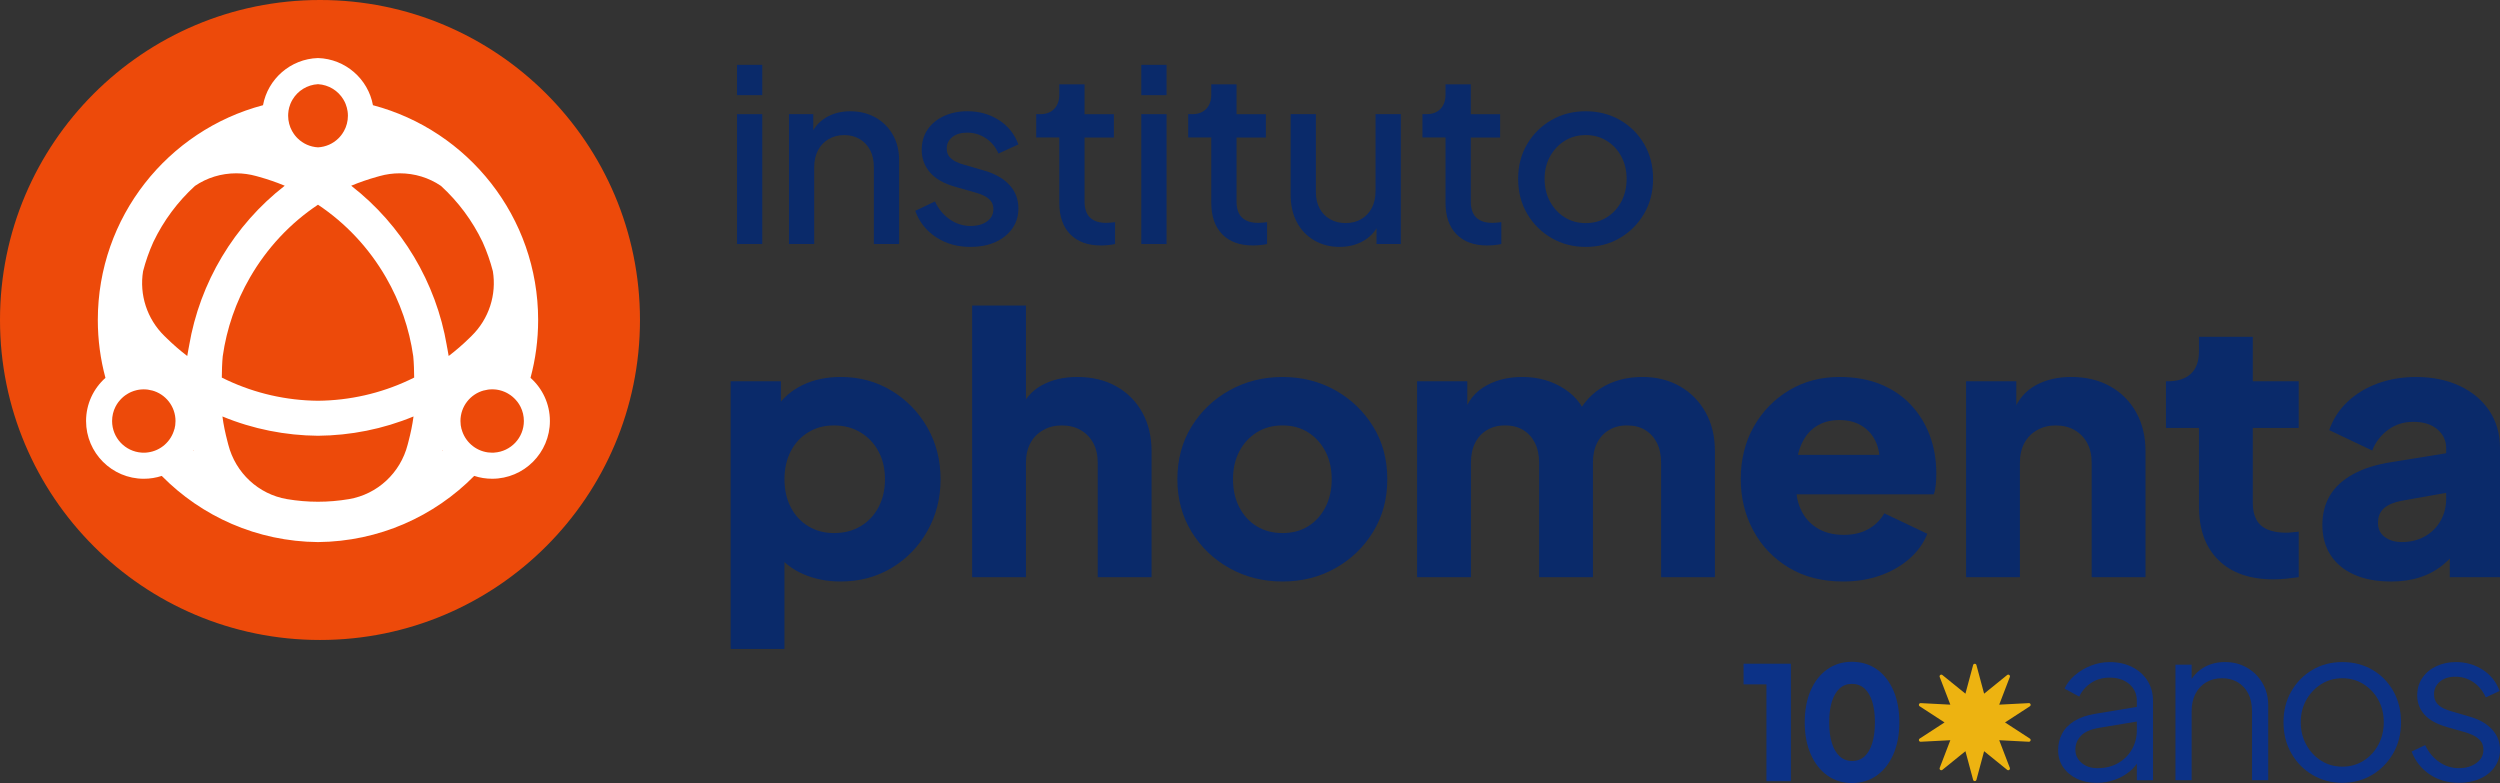
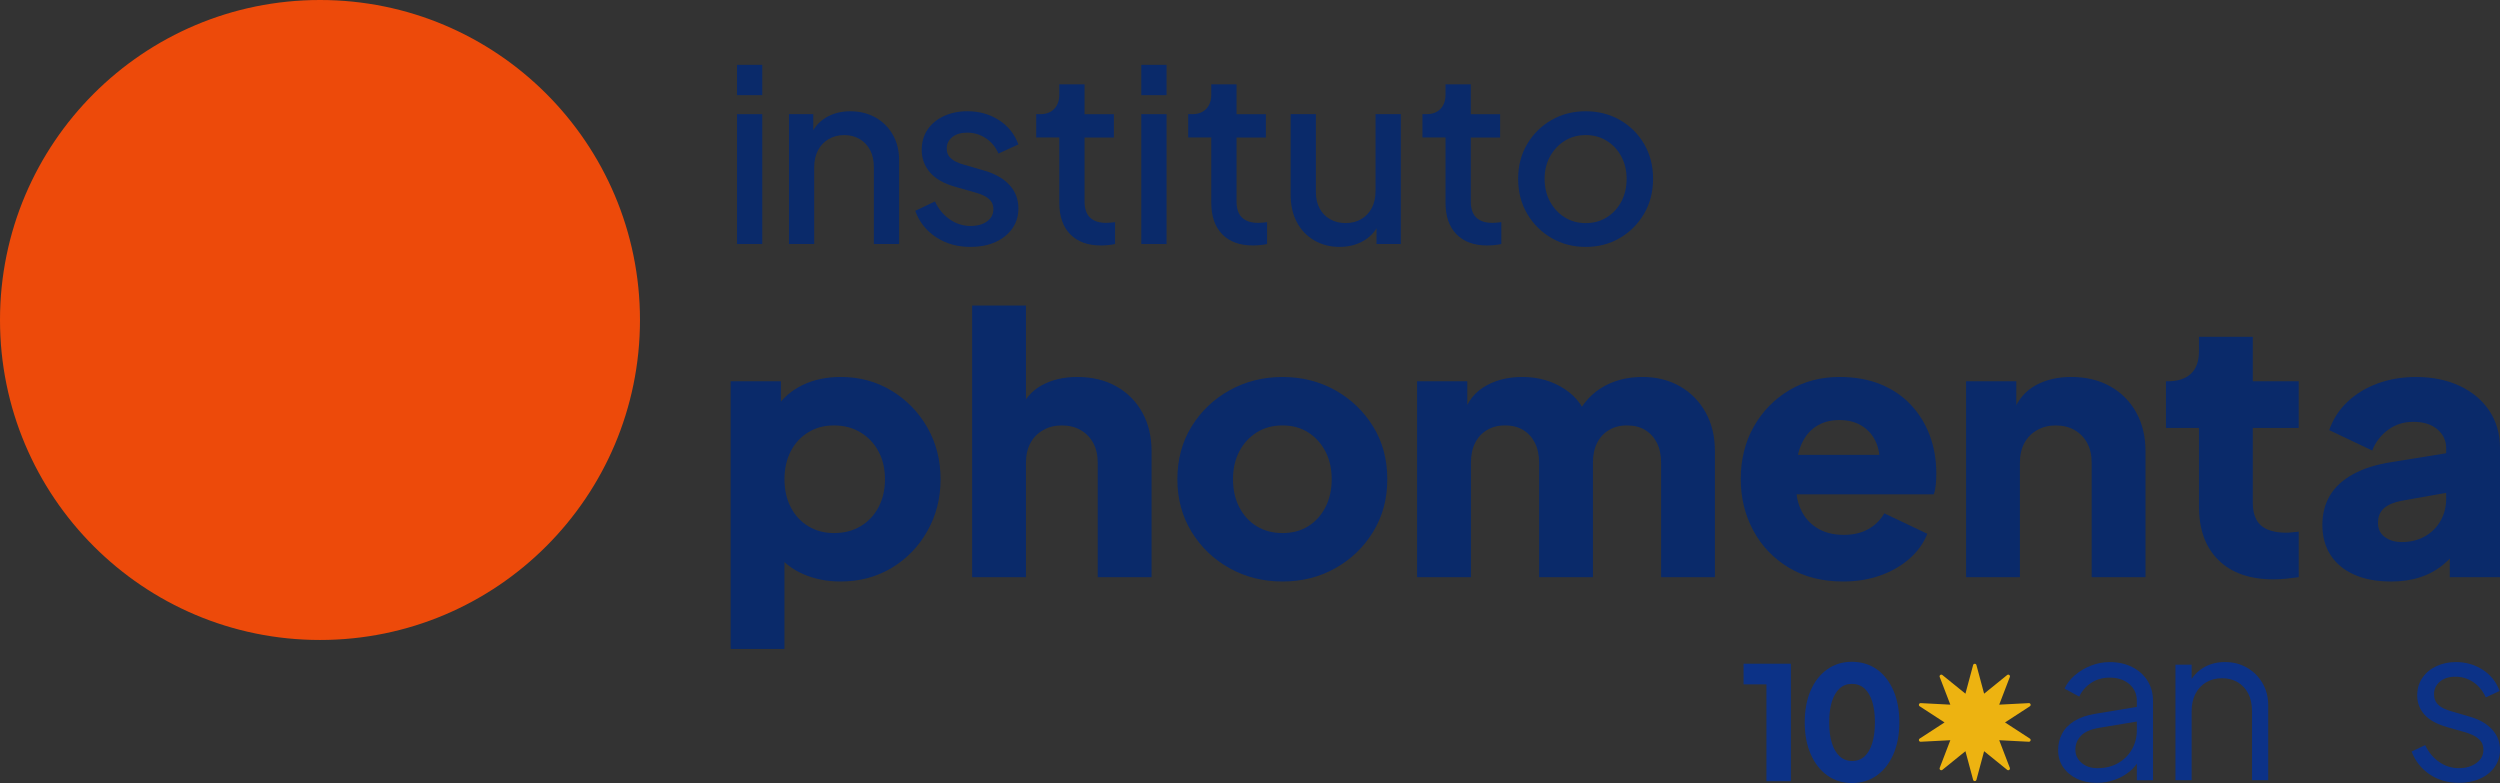
<svg xmlns="http://www.w3.org/2000/svg" id="Camada_2" data-name="Camada 2" viewBox="0 0 1480.69 463.79">
  <rect x="0" y="0" width="1480.69" height="463.79" fill="#333333" stroke="none" />
  <defs>
    <style>
      .cls-1 {
        fill: #0c3287;
      }

      .cls-2 {
        fill: #0a2a6a;
      }

      .cls-3 {
        fill: #edb311;
      }

      .cls-4 {
        fill: #fff;
      }

      .cls-5 {
        fill: #ed4a0a;
      }
    </style>
  </defs>
  <g id="Camada_1-2" data-name="Camada 1">
    <g>
      <g>
        <g>
          <path class="cls-2" d="M436.52,56.36v-17.95h14.96v17.95h-14.96ZM436.52,144.53v-76.92h14.96v76.92h-14.96Z" />
          <path class="cls-2" d="M467.29,144.53v-76.92h14.39v15.1l-1.85-1.71c1.8-4.84,4.82-8.57,9.04-11.18,4.22-2.61,9.14-3.92,14.74-3.92s10.59,1.24,14.96,3.7c4.37,2.47,7.79,5.89,10.26,10.26,2.47,4.37,3.7,9.35,3.7,14.96v49.71h-14.96v-45.44c0-3.99-.74-7.38-2.21-10.19-1.47-2.8-3.54-4.99-6.2-6.55-2.66-1.57-5.7-2.35-9.12-2.35s-6.48.78-9.19,2.35-4.82,3.77-6.34,6.62c-1.52,2.85-2.28,6.22-2.28,10.11v45.44h-14.96Z" />
          <path class="cls-2" d="M574.83,146.24c-7.79,0-14.6-1.92-20.44-5.77-5.84-3.85-9.95-9.04-12.32-15.6l11.68-5.56c2.09,4.46,5.01,8,8.76,10.61,3.75,2.61,7.86,3.92,12.32,3.92,3.99,0,7.24-.9,9.76-2.71,2.52-1.8,3.77-4.22,3.77-7.26,0-2.09-.57-3.77-1.71-5.06-1.14-1.28-2.54-2.3-4.2-3.06-1.66-.76-3.25-1.33-4.77-1.71l-11.97-3.42c-6.74-1.9-11.73-4.75-14.96-8.55-3.23-3.8-4.84-8.21-4.84-13.25,0-4.65,1.16-8.69,3.49-12.11,2.33-3.42,5.56-6.08,9.69-7.98,4.13-1.9,8.76-2.85,13.89-2.85,6.93,0,13.13,1.73,18.59,5.2,5.46,3.47,9.33,8.29,11.61,14.46l-11.82,5.41c-1.62-3.8-4.08-6.81-7.41-9.04-3.33-2.23-7.03-3.35-11.11-3.35-3.7,0-6.65.88-8.83,2.64-2.19,1.76-3.28,4.01-3.28,6.77,0,1.99.52,3.61,1.57,4.84,1.04,1.24,2.35,2.23,3.92,2.99,1.57.76,3.11,1.33,4.63,1.71l12.68,3.7c6.27,1.9,11.11,4.75,14.53,8.55,3.42,3.8,5.13,8.36,5.13,13.67,0,4.46-1.19,8.4-3.56,11.82-2.37,3.42-5.68,6.1-9.9,8.05-4.23,1.95-9.19,2.92-14.89,2.92Z" />
          <path class="cls-2" d="M652.03,145.38c-7.79,0-13.84-2.21-18.16-6.62-4.32-4.42-6.48-10.66-6.48-18.73v-38.6h-13.67v-13.82h2.42c3.51,0,6.27-1.04,8.26-3.13,1.99-2.09,2.99-4.89,2.99-8.4v-6.12h14.96v17.66h17.38v13.82h-17.38v38.03c0,2.56.43,4.77,1.28,6.62.85,1.85,2.23,3.3,4.13,4.34,1.9,1.05,4.37,1.57,7.41,1.57.76,0,1.61-.05,2.56-.14.95-.09,1.85-.19,2.71-.29v12.96c-1.23.28-2.63.5-4.2.64-1.57.14-2.97.21-4.2.21Z" />
          <path class="cls-2" d="M675.96,56.36v-17.95h14.96v17.95h-14.96ZM675.96,144.53v-76.92h14.96v76.92h-14.96Z" />
          <path class="cls-2" d="M742.05,145.38c-7.79,0-13.84-2.21-18.16-6.62-4.32-4.42-6.48-10.66-6.48-18.73v-38.6h-13.67v-13.82h2.42c3.51,0,6.27-1.04,8.26-3.13,1.99-2.09,2.99-4.89,2.99-8.4v-6.12h14.96v17.66h17.38v13.82h-17.38v38.03c0,2.56.43,4.77,1.28,6.62.85,1.85,2.23,3.3,4.13,4.34,1.9,1.05,4.37,1.57,7.41,1.57.76,0,1.61-.05,2.56-.14.95-.09,1.85-.19,2.71-.29v12.96c-1.23.28-2.63.5-4.2.64-1.57.14-2.97.21-4.2.21Z" />
          <path class="cls-2" d="M793.47,146.24c-5.7,0-10.75-1.31-15.17-3.92-4.42-2.61-7.83-6.22-10.26-10.83-2.42-4.6-3.63-9.99-3.63-16.17v-47.72h14.96v46.29c0,3.61.73,6.79,2.21,9.54,1.47,2.76,3.54,4.89,6.2,6.41,2.66,1.52,5.75,2.28,9.26,2.28s6.48-.78,9.19-2.35c2.71-1.57,4.79-3.77,6.27-6.62,1.47-2.85,2.21-6.22,2.21-10.11v-45.44h14.96v76.92h-14.39v-15.1l1.99,1.71c-1.81,4.84-4.84,8.57-9.12,11.18-4.27,2.61-9.17,3.92-14.67,3.92Z" />
          <path class="cls-2" d="M880.79,145.38c-7.79,0-13.84-2.21-18.16-6.62-4.32-4.42-6.48-10.66-6.48-18.73v-38.6h-13.67v-13.82h2.42c3.51,0,6.27-1.04,8.26-3.13,1.99-2.09,2.99-4.89,2.99-8.4v-6.12h14.96v17.66h17.38v13.82h-17.38v38.03c0,2.56.43,4.77,1.28,6.62s2.23,3.3,4.13,4.34c1.9,1.05,4.37,1.57,7.41,1.57.76,0,1.61-.05,2.56-.14.95-.09,1.85-.19,2.71-.29v12.96c-1.24.28-2.64.5-4.2.64-1.57.14-2.97.21-4.2.21Z" />
          <path class="cls-2" d="M939.19,146.24c-7.41,0-14.13-1.73-20.16-5.2-6.03-3.47-10.85-8.24-14.46-14.32-3.61-6.08-5.41-13.01-5.41-20.8s1.78-14.55,5.34-20.58c3.56-6.03,8.36-10.78,14.39-14.24,6.03-3.47,12.8-5.2,20.3-5.2s14.27,1.73,20.3,5.2c6.03,3.47,10.8,8.21,14.32,14.24,3.51,6.03,5.27,12.89,5.27,20.58s-1.81,14.72-5.41,20.8c-3.61,6.08-8.4,10.85-14.39,14.32-5.98,3.47-12.68,5.2-20.08,5.2ZM939.19,132.14c4.65,0,8.81-1.14,12.46-3.42,3.66-2.28,6.53-5.39,8.62-9.33,2.09-3.94,3.13-8.43,3.13-13.46s-1.05-9.35-3.13-13.25c-2.09-3.89-4.96-6.98-8.62-9.26-3.66-2.28-7.81-3.42-12.46-3.42s-8.81,1.14-12.46,3.42c-3.66,2.28-6.55,5.37-8.69,9.26-2.14,3.9-3.21,8.31-3.21,13.25s1.07,9.52,3.21,13.46c2.14,3.94,5.03,7.05,8.69,9.33,3.65,2.28,7.81,3.42,12.46,3.42Z" />
        </g>
        <g>
          <path class="cls-2" d="M432.75,384.37v-158.54h29.75v22.1l-2.76-6.38c3.83-5.81,9.03-10.31,15.62-13.5,6.59-3.19,14.13-4.78,22.63-4.78,11.05,0,21.04,2.69,29.97,8.08,8.93,5.39,16.01,12.65,21.25,21.78,5.24,9.14,7.86,19.38,7.86,30.71s-2.59,21.4-7.76,30.6c-5.17,9.21-12.22,16.51-21.15,21.89-8.93,5.39-19.06,8.08-30.39,8.08-7.94,0-15.27-1.45-22-4.36-6.73-2.9-12.15-7.19-16.26-12.86l5.1-6.59v63.76h-31.88ZM493.96,315.72c5.95,0,11.19-1.34,15.73-4.04,4.53-2.69,8.08-6.45,10.63-11.26,2.55-4.81,3.83-10.34,3.83-16.58s-1.27-11.72-3.83-16.47c-2.55-4.75-6.09-8.5-10.63-11.26-4.54-2.76-9.78-4.14-15.73-4.14s-10.73,1.35-15.2,4.04c-4.46,2.69-7.94,6.45-10.41,11.26-2.48,4.82-3.72,10.34-3.72,16.58s1.24,11.76,3.72,16.58c2.48,4.82,5.95,8.57,10.41,11.26,4.46,2.69,9.53,4.04,15.2,4.04Z" />
          <path class="cls-2" d="M575.77,341.86v-160.88h31.88v67.79l-3.83-5.1c2.69-6.94,7.05-12.08,13.07-15.41,6.02-3.33,13.07-4.99,21.15-4.99,8.78,0,16.47,1.84,23.06,5.53,6.59,3.69,11.72,8.82,15.41,15.41,3.68,6.59,5.53,14.28,5.53,23.06v74.6h-31.88v-67.79c0-4.53-.89-8.43-2.66-11.69-1.77-3.26-4.25-5.81-7.44-7.65-3.19-1.84-6.91-2.76-11.16-2.76s-7.79.92-11.05,2.76c-3.26,1.84-5.77,4.39-7.54,7.65-1.77,3.26-2.66,7.16-2.66,11.69v67.79h-31.88Z" />
          <path class="cls-2" d="M759.61,344.41c-11.48,0-21.93-2.62-31.35-7.86-9.42-5.24-16.93-12.43-22.53-21.57-5.6-9.14-8.4-19.52-8.4-31.13s2.8-22.17,8.4-31.24c5.6-9.07,13.1-16.22,22.53-21.47,9.42-5.24,19.87-7.86,31.35-7.86s21.89,2.62,31.24,7.86c9.35,5.24,16.82,12.4,22.42,21.47,5.6,9.07,8.39,19.48,8.39,31.24s-2.8,22-8.39,31.13c-5.6,9.14-13.07,16.33-22.42,21.57-9.35,5.24-19.77,7.86-31.24,7.86ZM759.61,315.72c5.81,0,10.87-1.34,15.2-4.04,4.32-2.69,7.72-6.45,10.2-11.26,2.48-4.81,3.72-10.34,3.72-16.58s-1.24-11.72-3.72-16.47c-2.48-4.75-5.88-8.5-10.2-11.26-4.32-2.76-9.39-4.14-15.2-4.14s-10.91,1.38-15.3,4.14c-4.39,2.76-7.83,6.52-10.31,11.26-2.48,4.75-3.72,10.24-3.72,16.47s1.24,11.76,3.72,16.58c2.48,4.82,5.91,8.57,10.31,11.26,4.39,2.69,9.49,4.04,15.3,4.04Z" />
          <path class="cls-2" d="M839.3,341.86v-116.04h29.75v28.27l-3.19-4.68c1.7-8.93,5.81-15.51,12.33-19.76,6.51-4.25,14.31-6.38,23.38-6.38,9.63,0,18.1,2.44,25.4,7.33,7.29,4.89,11.86,11.44,13.71,19.66l-9.14.85c3.83-9.49,9.28-16.5,16.36-21.04,7.08-4.53,15.37-6.8,24.87-6.8,8.36,0,15.76,1.84,22.21,5.53,6.45,3.69,11.51,8.82,15.2,15.41,3.68,6.59,5.53,14.28,5.53,23.06v74.6h-31.88v-67.79c0-4.53-.82-8.43-2.44-11.69-1.63-3.26-3.93-5.81-6.91-7.65-2.98-1.84-6.59-2.76-10.84-2.76s-7.69.92-10.73,2.76c-3.05,1.84-5.39,4.39-7.01,7.65-1.63,3.26-2.44,7.16-2.44,11.69v67.79h-31.88v-67.79c0-4.53-.82-8.43-2.44-11.69-1.63-3.26-3.93-5.81-6.91-7.65-2.97-1.84-6.59-2.76-10.84-2.76s-7.69.92-10.73,2.76c-3.05,1.84-5.39,4.39-7.01,7.65-1.63,3.26-2.44,7.16-2.44,11.69v67.79h-31.88Z" />
          <path class="cls-2" d="M1091.57,344.41c-12.33,0-23.03-2.73-32.09-8.18-9.07-5.45-16.08-12.79-21.04-22-4.96-9.21-7.44-19.41-7.44-30.6s2.58-21.96,7.76-31.03c5.17-9.07,12.15-16.22,20.93-21.47,8.78-5.24,18.7-7.86,29.75-7.86,9.21,0,17.35,1.45,24.44,4.36,7.08,2.91,13.07,6.98,17.96,12.22,4.89,5.24,8.61,11.3,11.16,18.17,2.55,6.87,3.83,14.35,3.83,22.42,0,2.27-.11,4.5-.32,6.7-.21,2.2-.6,4.07-1.17,5.63h-86.92v-23.38h68.86l-15.09,11.05c1.42-6.09,1.34-11.51-.21-16.26-1.56-4.75-4.29-8.5-8.18-11.26-3.9-2.76-8.68-4.14-14.35-4.14s-10.27,1.35-14.24,4.04c-3.97,2.69-6.94,6.66-8.93,11.9-1.99,5.24-2.76,11.62-2.34,19.13-.57,6.52.21,12.26,2.34,17.21,2.13,4.96,5.38,8.82,9.78,11.58,4.39,2.76,9.7,4.14,15.94,4.14,5.67,0,10.52-1.13,14.56-3.4,4.04-2.26,7.19-5.38,9.46-9.35l25.5,12.11c-2.27,5.67-5.84,10.63-10.73,14.88-4.89,4.25-10.66,7.54-17.32,9.88-6.66,2.34-13.96,3.51-21.89,3.51Z" />
          <path class="cls-2" d="M1164.46,341.86v-116.04h29.75v22.95l-1.7-5.1c2.69-6.94,7.05-12.08,13.07-15.41,6.02-3.33,13.07-4.99,21.15-4.99,8.78,0,16.47,1.84,23.06,5.53,6.59,3.69,11.72,8.82,15.41,15.41,3.68,6.59,5.53,14.28,5.53,23.06v74.6h-31.88v-67.79c0-4.53-.89-8.43-2.66-11.69-1.77-3.26-4.25-5.81-7.44-7.65-3.19-1.84-6.91-2.76-11.16-2.76s-7.79.92-11.05,2.76c-3.26,1.84-5.77,4.39-7.54,7.65-1.77,3.26-2.66,7.16-2.66,11.69v67.79h-31.88Z" />
          <path class="cls-2" d="M1346.59,343.14c-14.03,0-24.9-3.79-32.62-11.37-7.72-7.58-11.58-18.17-11.58-31.77v-46.54h-19.55v-27.63h1.06c5.95,0,10.52-1.49,13.71-4.46,3.19-2.98,4.78-7.44,4.78-13.39v-8.5h31.88v26.35h27.2v27.63h-27.2v44.42c0,3.97.71,7.26,2.13,9.88,1.41,2.62,3.61,4.57,6.59,5.84s6.66,1.91,11.05,1.91c.99,0,2.12-.07,3.4-.21,1.27-.14,2.62-.28,4.04-.42v26.99c-2.12.28-4.54.56-7.23.85-2.69.28-5.24.43-7.65.43Z" />
          <path class="cls-2" d="M1416.08,344.41c-8.36,0-15.59-1.35-21.68-4.04-6.09-2.69-10.77-6.55-14.03-11.58-3.26-5.03-4.89-11.01-4.89-17.96,0-6.52,1.49-12.29,4.46-17.32,2.97-5.03,7.54-9.24,13.71-12.64,6.16-3.4,13.85-5.81,23.06-7.23l35.49-5.74v23.38l-29.75,5.31c-4.54.85-8.01,2.3-10.41,4.36-2.41,2.06-3.61,4.99-3.61,8.82,0,3.54,1.35,6.31,4.04,8.29,2.69,1.99,6.02,2.98,9.99,2.98,5.24,0,9.85-1.13,13.81-3.4,3.96-2.26,7.05-5.35,9.25-9.25,2.2-3.9,3.29-8.18,3.29-12.86v-30.18c0-4.39-1.74-8.08-5.21-11.05-3.47-2.98-8.18-4.46-14.13-4.46s-10.66,1.56-14.98,4.68c-4.32,3.12-7.48,7.23-9.46,12.33l-25.5-12.11c2.27-6.52,5.88-12.11,10.84-16.79,4.96-4.68,10.91-8.29,17.85-10.84,6.94-2.55,14.52-3.83,22.74-3.83,9.78,0,18.42,1.77,25.93,5.31,7.51,3.54,13.35,8.47,17.53,14.77,4.18,6.31,6.27,13.64,6.27,22v76.51h-29.75v-18.7l7.23-1.28c-3.4,5.1-7.16,9.32-11.26,12.65-4.11,3.33-8.71,5.81-13.81,7.44s-10.77,2.44-17,2.44Z" />
        </g>
        <circle class="cls-5" cx="189.52" cy="189.52" r="189.52" />
-         <path class="cls-4" d="M314.21,223.8c2.95-10.94,4.52-22.42,4.52-34.29,0-61.01-41.52-112.32-97.84-127.2-2.86-15.54-16.29-27.41-32.53-27.93h0s-.02,0-.03,0c-.01,0-.02,0-.03,0h0c-16.24.52-29.67,12.39-32.53,27.93-56.32,14.88-97.84,66.2-97.84,127.2,0,11.86,1.57,23.35,4.52,34.29-7.05,6.27-11.48,15.4-11.48,25.56,0,18.86,15.33,34.2,34.2,34.2,3.71,0,7.27-.59,10.62-1.69,23.6,23.95,56.32,38.86,92.51,39.19h0s.02,0,.03,0c.01,0,.02,0,.03,0h0c36.19-.33,68.91-15.25,92.51-39.2,3.34,1.11,6.91,1.69,10.62,1.69,18.87,0,34.2-15.35,34.2-34.2,0-10.16-4.43-19.29-11.48-25.56ZM170.82,65.88c.21-1.47.6-2.87,1.12-4.2h-.01c.38-.95.83-1.87,1.36-2.74,3.1-5.2,8.65-8.72,15.05-9.08,6.39.36,11.94,3.88,15.05,9.08.53.87.98,1.79,1.36,2.74h-.01c.52,1.33.91,2.73,1.12,4.2.13.87.2,1.76.2,2.67,0,1.65-.21,3.26-.62,4.78-.39,1.51-.98,2.97-1.73,4.31-.31.53-.63,1.06-.98,1.57-.46.7-.98,1.34-1.55,1.96-.07.08-.14.17-.22.24-.18.21-.38.42-.59.6-3.13,3.07-7.35,5-12.01,5.26-4.66-.26-8.88-2.19-12.01-5.26-.21-.18-.41-.39-.59-.6-.08-.07-.15-.15-.22-.24-.57-.62-1.09-1.26-1.55-1.96-.35-.5-.67-1.04-.98-1.57-.76-1.34-1.34-2.8-1.73-4.31-.41-1.52-.62-3.13-.62-4.78,0-.91.07-1.8.2-2.67ZM103.31,254.23s-.03-.04-.04-.06c-1.92,7.25-8.04,12.76-15.61,13.77h.01c-.81.13-1.65.18-2.5.18-.41,0-.81-.01-1.22-.04-9.81-.63-17.56-8.76-17.56-18.72,0-3.02.71-5.88,1.97-8.39.55-1.09,1.2-2.13,1.93-3.08,0,.01.01.01.01.03,1.12-1.45,2.46-2.76,3.96-3.83.5-.36,1.02-.69,1.55-.99.29-.18.62-.35.92-.5.32-.17.64-.31.97-.46,1.01-.43,2.07-.8,3.18-1.05.28-.07.57-.13.87-.18.06-.01.11-.01.18-.03.22-.04.45-.07.69-.11.21-.03.42-.06.63-.07.31-.03.63-.06.95-.07.32-.01.64-.03.97-.03.48,0,.95.01,1.43.06.35.03.69.07,1.04.11.8.11,1.59.28,2.36.49,0-.01-.01-.01-.01-.03,8.04,2.11,13.96,9.43,13.96,18.14,0,1.68-.22,3.32-.63,4.87ZM110.91,210.85c-4.24-3.23-8.31-6.76-12.17-10.53l-1.4-1.37c-10.32-10.1-14.88-24.48-12.6-38.32,1.52-5.89,3.54-11.63,6.02-17.15.04-.1.07-.18.13-.28,6-12.51,14.32-23.7,24.56-33.08,7.11-4.84,15.58-7.47,24.45-7.47,3.99,0,7.97.55,11.83,1.62l1.89.53c5.13,1.44,10.16,3.18,15.02,5.2-30.03,23.32-50.29,57.35-56.63,94.66v.03s.01,0,.01,0c0,.04-.62,3.06-1.12,6.15ZM114.52,266.91c.04-.08.08-.15.13-.24l.13.49c-.08-.08-.17-.15-.25-.25ZM241.93,261.5l-.49,1.89c-4.28,16.72-17.92,29.38-34.78,32.23-6.02,1.02-12.18,1.55-18.3,1.55h0s-.02,0-.03,0c-.01,0-.02,0-.03,0h0c-6.12,0-12.28-.53-18.3-1.55-16.86-2.85-30.5-15.51-34.78-32.23l-.49-1.89c-1.33-5.12-2.31-9.68-2.99-14.84,18.06,7.47,37.34,11.27,56.56,11.43h0s.02,0,.03,0,.02,0,.03,0h0c19.23-.16,38.5-3.96,56.56-11.43-.69,5.16-1.66,9.72-2.99,14.84ZM245.29,223.63l-2.8,1.36c-.14.07-.29.13-.42.2-16.66,7.79-34.89,11.99-53.74,12.17-18.85-.18-37.08-4.38-53.74-12.17-.13-.07-.28-.13-.42-.2l-2.8-1.36h0c.03-3.76.16-8.79.56-12.69,0-.02,0-.03.01-.04,2.31-16.23,7.71-32.01,16.13-46.58,10.11-17.51,23.88-32.16,40.27-43.08,16.39,10.92,30.16,25.57,40.27,43.08,8.42,14.58,13.82,30.36,16.13,46.58.01.01,0,.03.01.04.4,3.9.53,8.93.56,12.69h0ZM261.89,267.17l.13-.49c.04.08.08.15.13.24-.08.1-.17.17-.25.25ZM264.63,204.69h0s.01-.03.01-.03c-6.34-37.31-26.59-71.34-56.63-94.66,4.87-2.03,9.89-3.76,15.02-5.2l1.89-.53c3.86-1.08,7.85-1.62,11.83-1.62,8.87,0,17.35,2.63,24.45,7.47,10.24,9.39,18.56,20.58,24.56,33.08.06.1.08.18.13.28,2.48,5.53,4.49,11.26,6.02,17.15,2.28,13.84-2.28,28.22-12.6,38.32l-1.4,1.37c-3.86,3.78-7.93,7.3-12.17,10.53-.5-3.1-1.11-6.11-1.12-6.15ZM292.71,268.08c-.41.03-.81.04-1.22.04-.85,0-1.69-.06-2.5-.17h.01c-7.57-1.02-13.7-6.53-15.61-13.78-.01.01-.03.04-.04.06-.41-1.55-.63-3.19-.63-4.87,0-8.72,5.92-16.03,13.96-18.14,0,.01-.01.01-.01.03.77-.21,1.57-.38,2.36-.49.35-.04.69-.08,1.04-.11.48-.04.95-.06,1.43-.06.32,0,.64.01.97.03.32.01.64.04.95.07.21.01.42.04.63.07.24.04.46.07.69.11.07.01.13.01.18.03.29.06.59.11.87.18,1.11.25,2.17.62,3.18,1.05.32.15.64.29.97.46.31.15.63.32.92.5.53.31,1.05.63,1.55.99,1.5,1.08,2.84,2.38,3.96,3.83,0-.01.01-.01.01-.03.73.95,1.38,1.99,1.93,3.08,1.26,2.52,1.97,5.37,1.97,8.39,0,9.96-7.75,18.09-17.56,18.72Z" />
      </g>
      <g>
        <g>
          <path class="cls-1" d="M1241.59,463.65c-4.34,0-8.22-.83-11.63-2.49-3.41-1.66-6.09-3.94-8.04-6.83-1.96-2.89-2.94-6.21-2.94-9.96s.77-6.83,2.3-9.77c1.53-2.94,3.91-5.43,7.15-7.47,3.24-2.04,7.37-3.49,12.39-4.34l26.82-4.47v8.69l-24.52,4.09c-4.94.85-8.49,2.43-10.67,4.73-2.17,2.3-3.25,5.02-3.25,8.17s1.21,5.66,3.64,7.79c2.43,2.13,5.56,3.19,9.39,3.19,4.68,0,8.77-1,12.26-3,3.49-2,6.22-4.7,8.17-8.11,1.96-3.41,2.94-7.2,2.94-11.37v-17.37c0-4.09-1.49-7.41-4.47-9.96-2.98-2.55-6.86-3.83-11.63-3.83-4.17,0-7.84,1.04-10.98,3.13-3.15,2.09-5.49,4.79-7.03,8.11l-8.68-4.73c1.28-2.89,3.3-5.54,6.07-7.92,2.77-2.38,5.94-4.28,9.52-5.68,3.57-1.41,7.28-2.11,11.11-2.11,5.02,0,9.47.98,13.35,2.94,3.88,1.96,6.9,4.66,9.07,8.11,2.17,3.45,3.25,7.43,3.25,11.94v47h-9.58v-13.67l1.4,1.41c-1.19,2.55-3.04,4.88-5.55,6.96-2.51,2.09-5.45,3.75-8.81,4.98-3.37,1.23-7.05,1.85-11.05,1.85Z" />
          <path class="cls-1" d="M1288.47,462.11v-68.46h9.58v13.28l-2.17-.51c1.7-4.43,4.49-7.92,8.36-10.47,3.88-2.55,8.37-3.83,13.48-3.83s9.22,1.11,13.09,3.32c3.88,2.22,6.94,5.26,9.2,9.13,2.26,3.88,3.39,8.24,3.39,13.09v44.45h-9.58v-40.74c0-4.17-.75-7.71-2.24-10.6-1.49-2.89-3.58-5.13-6.26-6.71-2.68-1.57-5.77-2.36-9.26-2.36s-6.6.79-9.32,2.36c-2.73,1.58-4.85,3.83-6.39,6.77-1.53,2.94-2.3,6.45-2.3,10.54v40.74h-9.58Z" />
-           <path class="cls-1" d="M1387.33,463.65c-6.47,0-12.35-1.55-17.63-4.66-5.28-3.11-9.47-7.37-12.58-12.77-3.11-5.41-4.66-11.56-4.66-18.46s1.53-12.9,4.6-18.26c3.07-5.37,7.22-9.6,12.45-12.71,5.24-3.11,11.18-4.66,17.82-4.66s12.58,1.53,17.82,4.6c5.24,3.07,9.36,7.28,12.39,12.64,3.02,5.37,4.53,11.5,4.53,18.39s-1.57,13.18-4.72,18.58c-3.15,5.41-7.35,9.64-12.58,12.71-5.24,3.07-11.05,4.6-17.43,4.6ZM1387.33,454.07c4.6,0,8.75-1.15,12.45-3.45,3.71-2.3,6.64-5.45,8.81-9.45,2.17-4,3.26-8.47,3.26-13.41s-1.09-9.37-3.26-13.28c-2.17-3.91-5.11-7.02-8.81-9.32-3.7-2.3-7.85-3.45-12.45-3.45s-8.75,1.15-12.45,3.45c-3.7,2.3-6.66,5.41-8.88,9.32-2.22,3.92-3.32,8.35-3.32,13.28s1.1,9.41,3.32,13.41c2.21,4,5.17,7.15,8.88,9.45,3.71,2.3,7.85,3.45,12.45,3.45Z" />
          <path class="cls-1" d="M1456.3,463.65c-6.56,0-12.31-1.66-17.24-4.98-4.94-3.32-8.52-7.83-10.73-13.54l8.05-3.83c1.96,4.17,4.7,7.49,8.24,9.96,3.53,2.47,7.43,3.7,11.69,3.7s7.53-1,10.35-3c2.81-2,4.21-4.62,4.21-7.85,0-2.38-.68-4.28-2.04-5.68-1.36-1.41-2.94-2.49-4.73-3.26-1.79-.77-3.36-1.32-4.72-1.66l-9.84-2.81c-6.3-1.79-10.86-4.3-13.67-7.54-2.81-3.24-4.21-6.98-4.21-11.24,0-4,1.02-7.49,3.07-10.47,2.04-2.98,4.81-5.28,8.3-6.9,3.49-1.62,7.36-2.43,11.62-2.43,5.79,0,11.05,1.51,15.77,4.53,4.72,3.02,8.07,7.22,10.03,12.58l-8.17,3.83c-1.7-3.83-4.15-6.83-7.34-9.01-3.2-2.17-6.75-3.26-10.67-3.26s-6.9.98-9.2,2.94c-2.3,1.96-3.45,4.43-3.45,7.41,0,2.3.6,4.13,1.79,5.49,1.19,1.36,2.58,2.38,4.15,3.07,1.57.68,2.96,1.19,4.15,1.53l11.37,3.32c5.53,1.62,9.86,4.13,12.96,7.54,3.11,3.41,4.66,7.41,4.66,12.01,0,3.75-1.04,7.11-3.13,10.09-2.09,2.98-4.96,5.3-8.62,6.96-3.66,1.66-7.88,2.49-12.64,2.49Z" />
        </g>
        <g>
          <path class="cls-1" d="M1046.21,462.67v-57.34h-13.54v-12.23h28.02v69.58h-14.48Z" />
          <path class="cls-1" d="M1096.93,463.79c-5.54,0-10.41-1.5-14.62-4.48-4.2-2.99-7.49-7.19-9.86-12.61-2.37-5.42-3.55-11.7-3.55-18.87s1.17-13.51,3.5-18.87c2.33-5.35,5.61-9.53,9.81-12.52,4.2-2.99,9.07-4.48,14.62-4.48s10.6,1.49,14.8,4.48c4.2,2.99,7.47,7.18,9.81,12.56,2.33,5.39,3.5,11.66,3.5,18.82s-1.17,13.43-3.5,18.82c-2.33,5.39-5.6,9.59-9.81,12.61-4.2,3.02-9.11,4.53-14.71,4.53ZM1096.93,450.72c2.93,0,5.38-.9,7.38-2.71,1.99-1.81,3.52-4.42,4.57-7.85,1.06-3.42,1.59-7.53,1.59-12.33s-.53-8.89-1.59-12.28c-1.06-3.39-2.6-5.99-4.62-7.8-2.02-1.81-4.5-2.71-7.42-2.71s-5.29.9-7.28,2.71c-1.99,1.81-3.52,4.41-4.58,7.8-1.06,3.4-1.59,7.49-1.59,12.28s.53,8.81,1.59,12.23c1.06,3.42,2.6,6.06,4.62,7.89,2.02,1.84,4.47,2.76,7.33,2.76Z" />
        </g>
        <path class="cls-3" d="M1202.24,437.45l-14.72-9.57,14.72-9.57c.87-.57.43-1.92-.61-1.87l-17.54.91,6.29-16.4c.37-.97-.78-1.81-1.59-1.15l-13.65,11.05-4.55-16.96c-.27-1-1.69-1-1.96,0l-4.55,16.96-13.65-11.05c-.81-.65-1.96.18-1.59,1.15l6.29,16.4-17.54-.91c-1.04-.05-1.48,1.3-.61,1.87l14.72,9.57-14.72,9.57c-.87.57-.43,1.92.61,1.87l17.54-.91-6.29,16.4c-.37.97.78,1.81,1.59,1.15l13.65-11.05,4.55,16.96c.27,1,1.69,1,1.96,0l4.55-16.96,13.65,11.05c.81.65,1.96-.18,1.59-1.15l-6.29-16.4,17.54.91c1.04.05,1.48-1.3.61-1.87Z" />
      </g>
    </g>
  </g>
</svg>